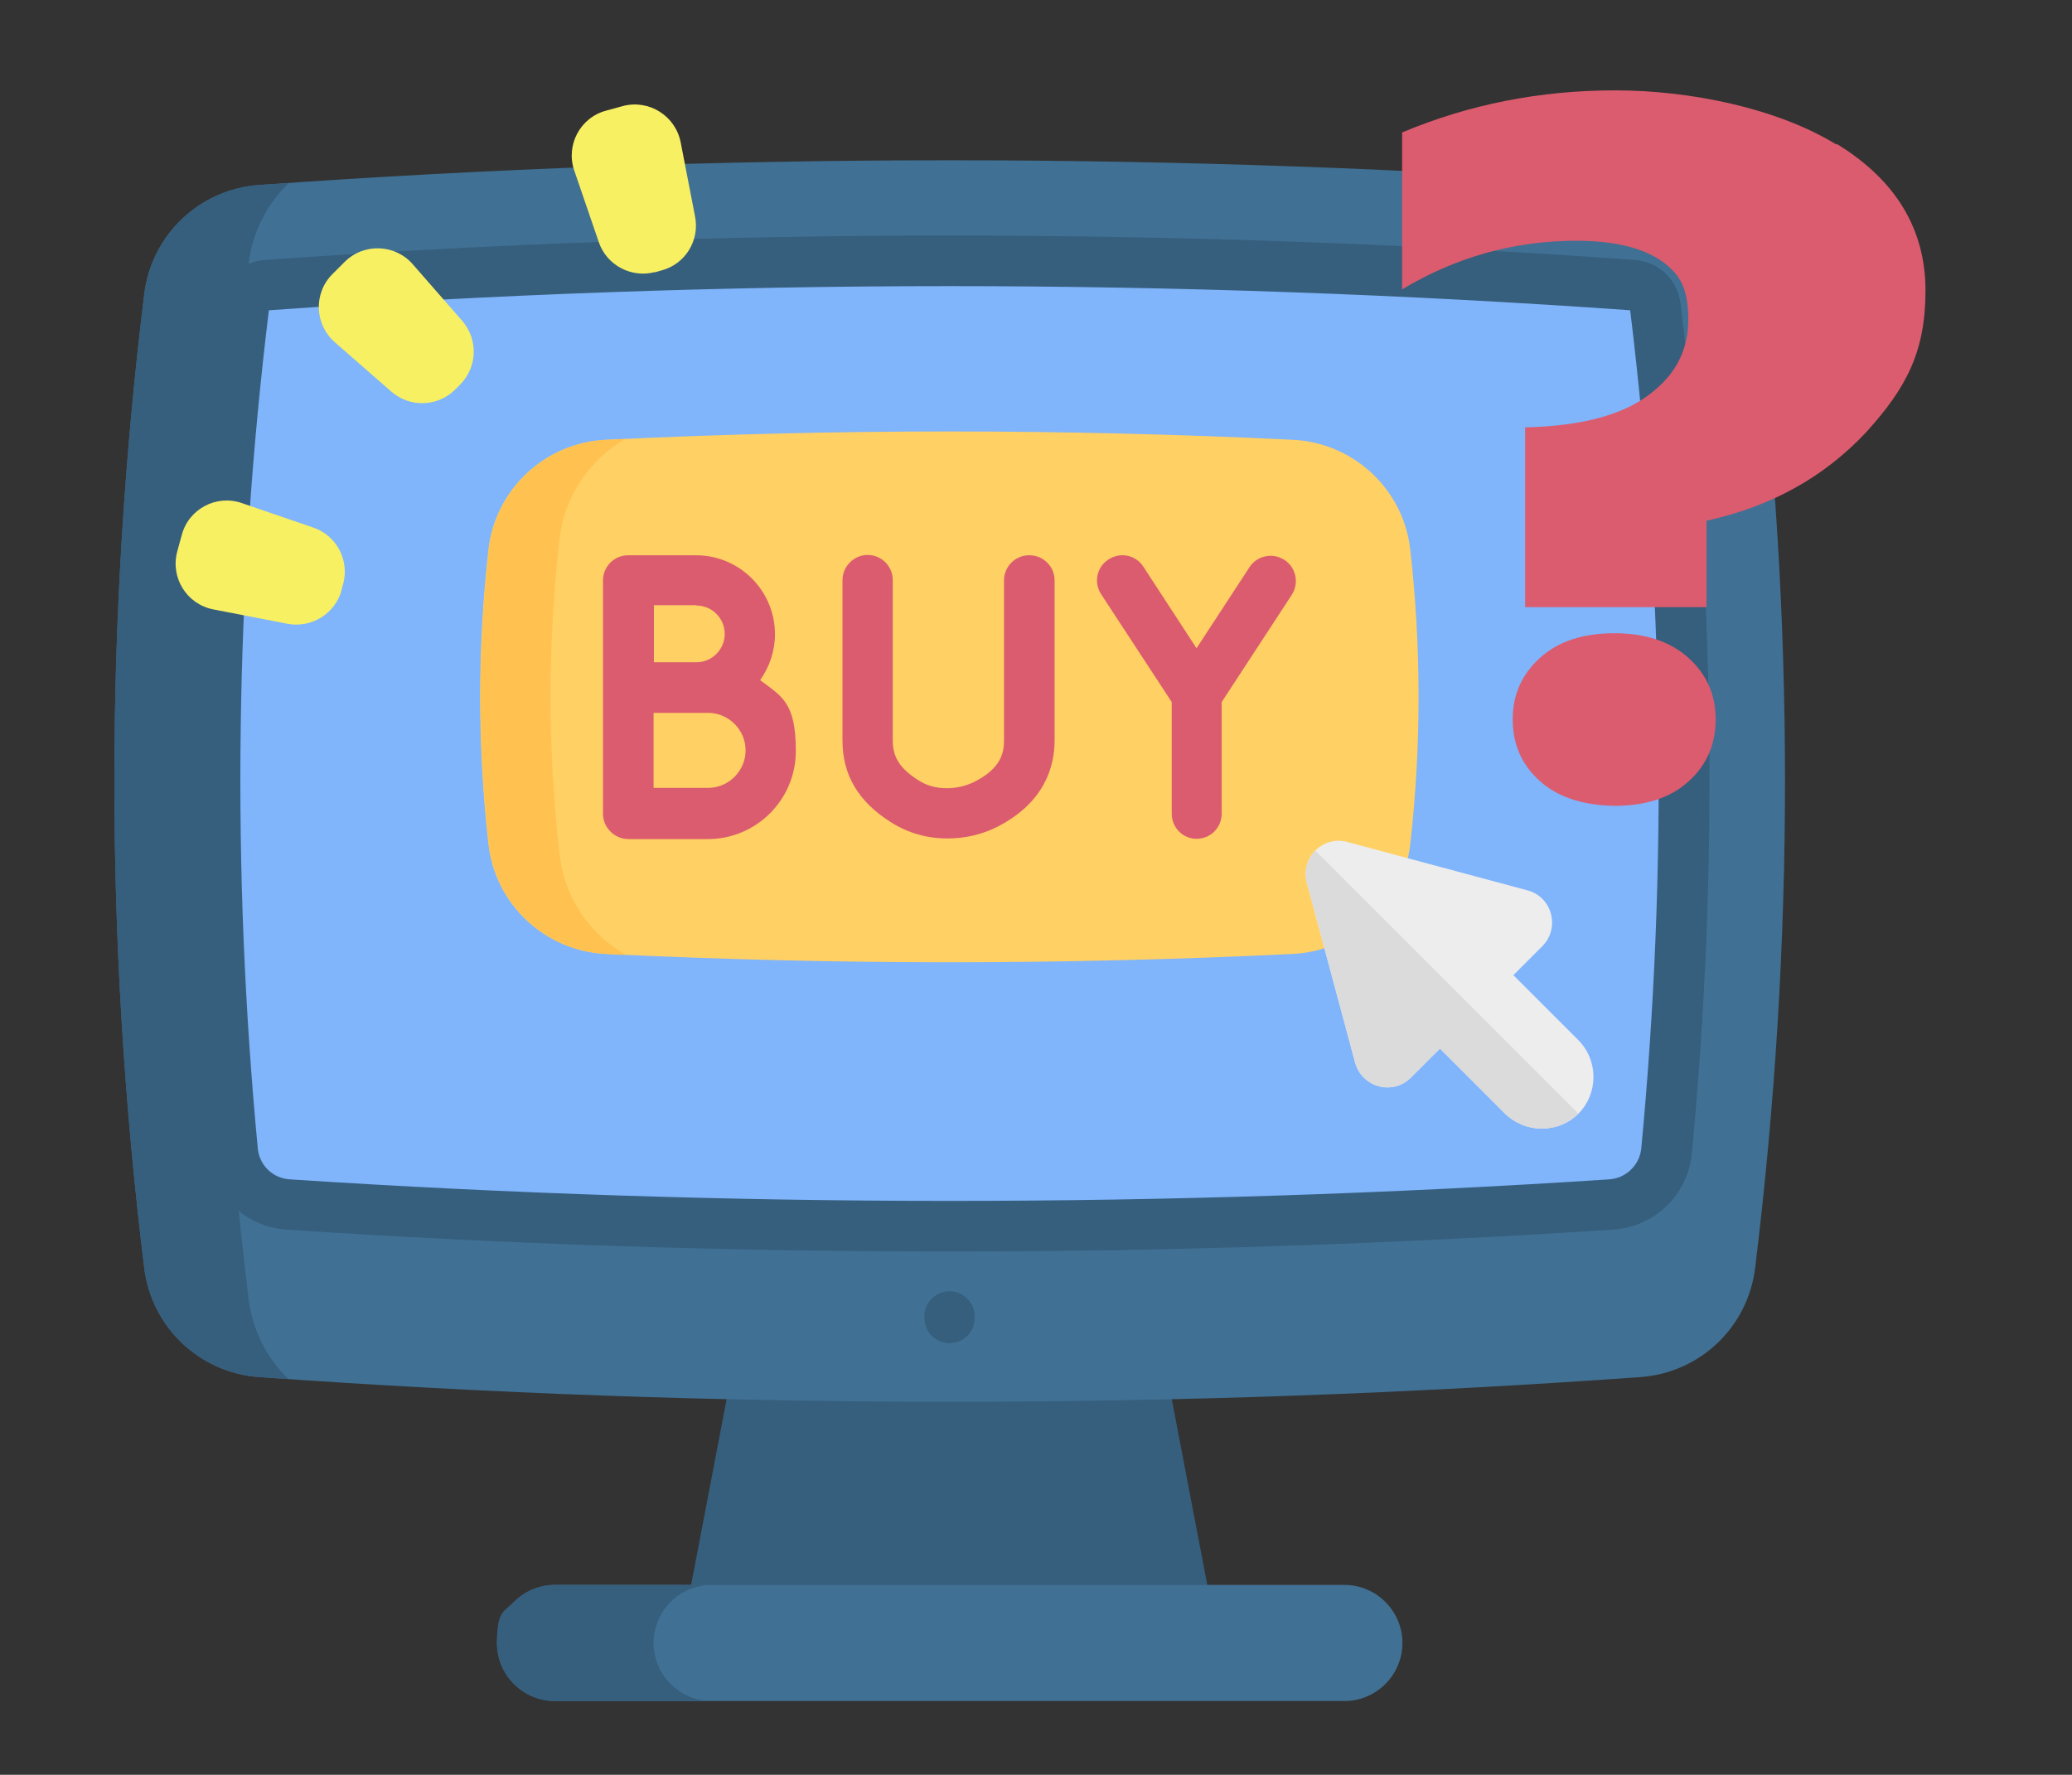
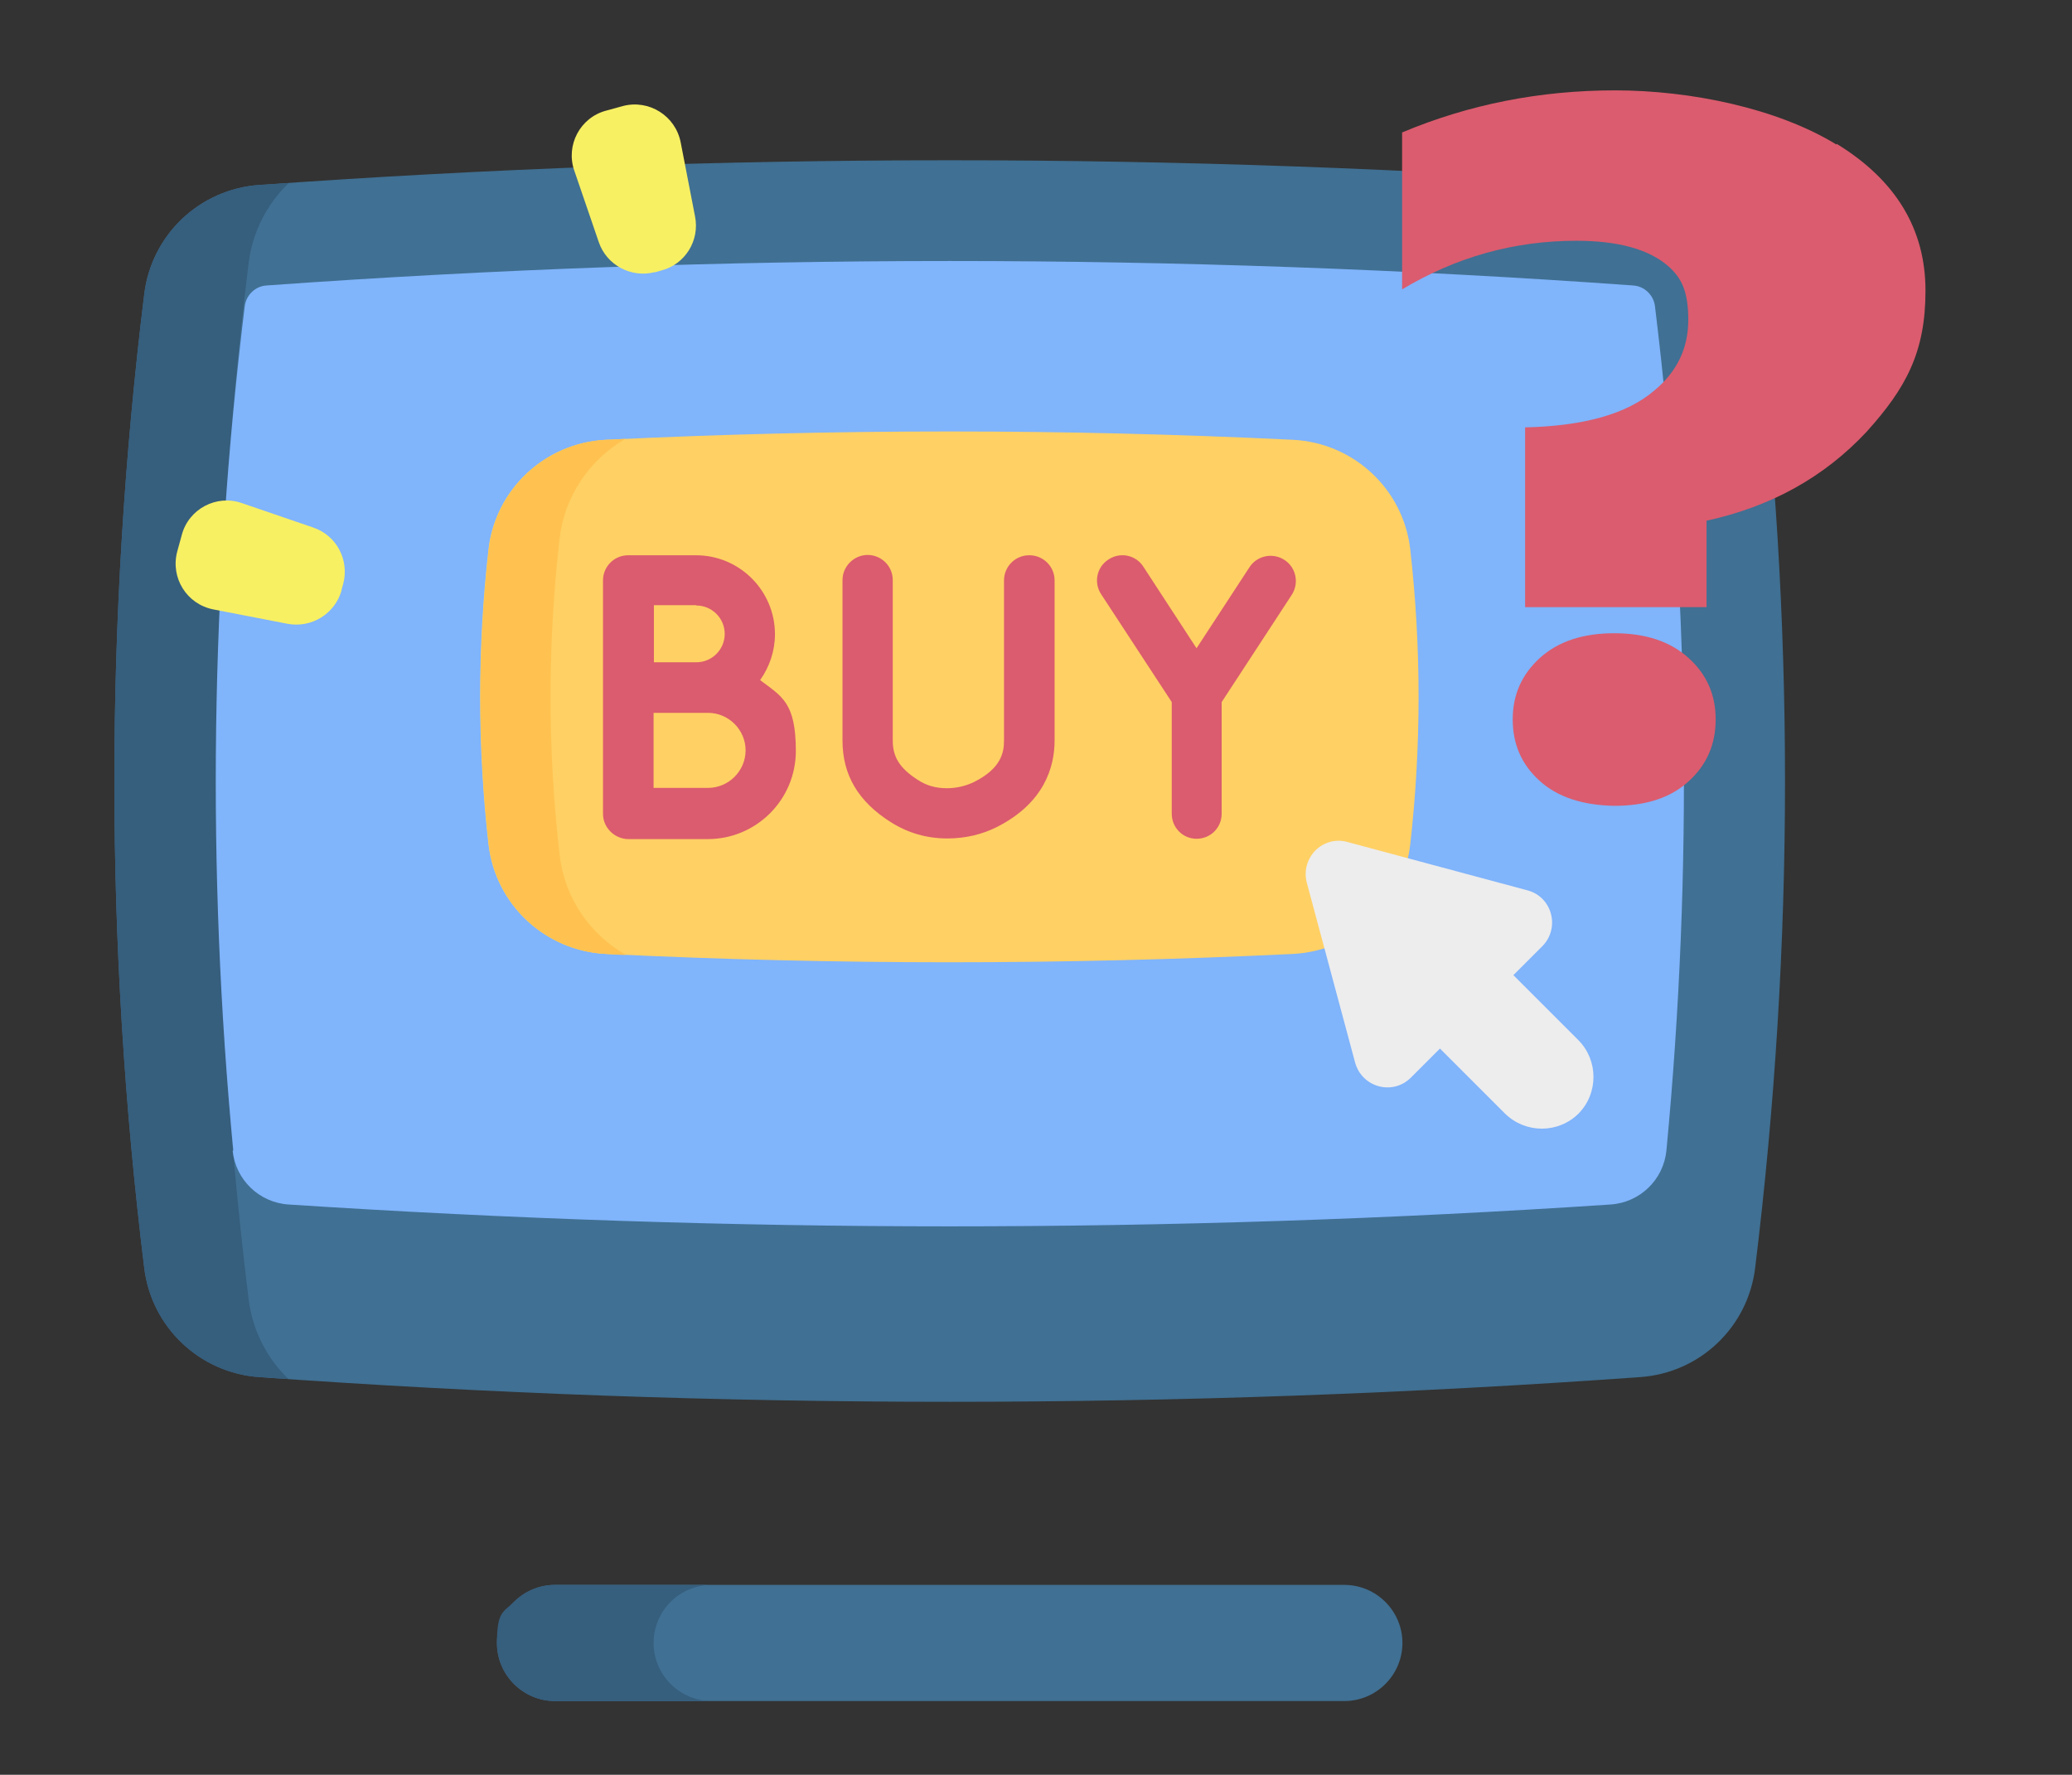
<svg xmlns="http://www.w3.org/2000/svg" id="Capa_1" data-name="Capa 1" version="1.1" viewBox="0 0 635 544">
  <rect x="0" y="0" width="635" height="544" fill="#333333" stroke="none" />
  <defs>
    <style>
      .cls-1 {
        fill: #365e7d;
      }

      .cls-1, .cls-2, .cls-3, .cls-4, .cls-5, .cls-6, .cls-7, .cls-8, .cls-9 {
        stroke-width: 0px;
      }

      .cls-2 {
        fill: #ffd064;
      }

      .cls-3 {
        fill: #f7f063;
      }

      .cls-4 {
        fill: #407093;
      }

      .cls-5 {
        fill: #ededed;
      }

      .cls-6 {
        fill: #dbdbdb;
      }

      .cls-7 {
        fill: #ffc250;
      }

      .cls-8 {
        fill: #db5c6e;
      }

      .cls-9 {
        fill: #80b4fb;
      }
    </style>
  </defs>
  <g>
    <g>
      <g>
-         <path class="cls-1" d="M211.8,485.8l10.9-57,68.2-25.4,68.2,25.4,10.9,57-79.2,17.8-79.2-17.8Z" />
        <path class="cls-4" d="M79.4,422.1c141.1,10.1,282.2,10.1,423.3,0,18.3-1.3,33-15.3,35.2-33.5,12.2-99.5,12.2-199,0-298.4-2.2-18.2-17-32.2-35.2-33.5-141.1-10.1-282.2-10.1-423.3,0-18.3,1.3-33,15.3-35.2,33.5-12.2,99.5-12.2,199,0,298.4,2.2,18.2,17,32.2,35.2,33.5h0Z" />
        <path class="cls-1" d="M88.5,422.7c-3-.2-6.1-.4-9.1-.6-18.3-1.3-33-15.3-35.2-33.5-12.2-99.5-12.2-199,0-298.4,2.2-18.2,17-32.2,35.2-33.5,3-.2,6.1-.4,9.1-.6-6.6,6.3-11.1,14.9-12.3,24.5-13,105.9-13,211.8,0,317.7,1.2,9.6,5.7,18.2,12.3,24.5Z" />
        <path class="cls-9" d="M71.3,352.7c.9,8.9,8.1,15.9,17.1,16.5,67.3,4.4,135.4,6.7,202.6,6.7s135.3-2.2,202.6-6.7c9-.6,16.2-7.6,17.1-16.5,8.2-86.1,7-173-3.5-258.8-.4-3.5-3.3-6.2-6.7-6.4-69.5-5-140-7.5-209.4-7.5s-140,2.5-209.4,7.5c-3.5.2-6.3,3-6.7,6.4-10.5,85.8-11.7,172.8-3.5,258.8Z" />
-         <path class="cls-1" d="M291,383.6c-67.3,0-135.6-2.2-203.1-6.7-12.8-.8-23-10.7-24.2-23.5-8.2-86.6-7.1-174.3,3.5-260.5.9-7.1,6.7-12.7,13.9-13.2,69.7-5,140.3-7.5,210-7.5s140.3,2.5,210,7.5c7.2.5,13,6.1,13.9,13.2,10.6,86.3,11.7,173.9,3.5,260.5-1.2,12.8-11.4,22.7-24.2,23.5-67.5,4.4-135.8,6.7-203.1,6.7ZM82.4,95.1c-10.4,85.1-11.5,171.5-3.4,256.9.5,5.2,4.6,9.2,9.9,9.5,67.2,4.4,135.2,6.6,202.1,6.6s134.9-2.2,202.1-6.6c5.2-.3,9.4-4.4,9.9-9.5,8.1-85.4,7-171.8-3.4-256.9-69.2-4.9-139.4-7.4-208.6-7.4s-139.4,2.5-208.6,7.4h0Z" />
-         <path class="cls-1" d="M291,411.7c-4.3,0-7.7-3.5-7.7-7.7v-.5c0-4.3,3.5-7.7,7.7-7.7s7.7,3.5,7.7,7.7v.5c0,4.3-3.5,7.7-7.7,7.7Z" />
        <path class="cls-4" d="M412,521.4h-241.9c-9.8,0-17.8-8-17.8-17.8s8-17.8,17.8-17.8h241.9c9.8,0,17.8,8,17.8,17.8s-8,17.8-17.8,17.8Z" />
        <path class="cls-1" d="M218.1,521.4h-48c-9.8,0-17.8-8-17.8-17.8s2-9.4,5.2-12.6c3.2-3.2,7.7-5.2,12.6-5.2h48c-4.9,0-9.4,2-12.6,5.2-3.2,3.2-5.2,7.7-5.2,12.6,0,9.8,8,17.8,17.8,17.8Z" />
      </g>
      <path class="cls-2" d="M396.2,134.8c-70.2-3.4-140.3-3.4-210.5,0-18.6.9-33.9,15.1-36,33.6-3.4,30.1-3.4,60.3,0,90.4,2.1,18.5,17.4,32.7,36,33.6,70.2,3.4,140.3,3.4,210.5,0,18.6-.9,33.9-15.1,36-33.6,3.4-30.1,3.4-60.3,0-90.4-2.1-18.5-17.4-32.7-36-33.6Z" />
-       <path class="cls-7" d="M191.7,292.7c-2,0-4-.2-5.9-.3-18.6-.9-33.9-15.1-36-33.6-3.4-30.1-3.4-60.3,0-90.4,2.1-18.5,17.4-32.7,36-33.6,2,0,4-.2,5.9-.3-10.9,6.3-18.7,17.5-20.2,30.6-3.7,32.3-3.7,64.6,0,96.9,1.5,13.2,9.3,24.4,20.2,30.6h0Z" />
+       <path class="cls-7" d="M191.7,292.7c-2,0-4-.2-5.9-.3-18.6-.9-33.9-15.1-36-33.6-3.4-30.1-3.4-60.3,0-90.4,2.1-18.5,17.4-32.7,36-33.6,2,0,4-.2,5.9-.3-10.9,6.3-18.7,17.5-20.2,30.6-3.7,32.3-3.7,64.6,0,96.9,1.5,13.2,9.3,24.4,20.2,30.6h0" />
      <g>
        <path class="cls-8" d="M233,208.4c2.8-4,4.5-8.8,4.5-14,0-13.3-10.8-24.2-24.2-24.2h-20.8c-4.3,0-7.7,3.5-7.7,7.7v71.5c0,2.1.8,4,2.3,5.5,1.4,1.4,3.4,2.3,5.5,2.3h0s19.1,0,24.3,0c14.9,0,27-12.1,27-27s-4.3-16.7-10.9-21.7h0ZM213.4,185.6c4.8,0,8.7,3.9,8.7,8.7s-3.9,8.7-8.7,8.7-4.4,0-7.5,0h-5.5v-17.5h13ZM217,241.5c-3,0-10.7,0-16.7,0v-23c1.8,0,3.7,0,5.6,0h11.1c6.3,0,11.5,5.2,11.5,11.5s-5.2,11.5-11.5,11.5Z" />
        <path class="cls-8" d="M393.6,171.6c-3.6-2.3-8.4-1.3-10.7,2.3l-16.2,24.8-16.3-25c-2.3-3.6-7.1-4.6-10.7-2.2-3.6,2.3-4.6,7.1-2.2,10.7l21.6,33v34.2c0,4.3,3.4,7.7,7.6,7.7h0c4.3,0,7.7-3.4,7.7-7.7v-34.2c0,0,21.5-32.9,21.5-32.9,2.3-3.6,1.3-8.4-2.3-10.7h0Z" />
        <path class="cls-8" d="M315.4,170.2c-4.3,0-7.7,3.5-7.7,7.7v49.1c0,3.8-1,8.6-9.2,12.7-2.5,1.2-5.3,1.9-8.3,1.9h0c-3.4,0-6.3-.8-9-2.6-5.4-3.5-7.6-6.9-7.6-12v-49.2c0-4.3-3.5-7.7-7.7-7.7s-7.7,3.5-7.7,7.7v49.2c0,10.5,4.8,18.7,14.8,25,5.2,3.3,11,5,17.3,5h0c5.5,0,10.6-1.2,15.2-3.5,14.6-7.4,17.7-18.5,17.7-26.5v-49.1c0-4.3-3.5-7.7-7.7-7.7h0Z" />
      </g>
      <path class="cls-5" d="M483.8,341.3c-6.2,6.2-16.3,6.2-22.6,0l-19.9-19.9-8.9,8.9c-5.6,5.6-15,3-17.1-4.6l-14.8-55.1c-1-3.8.2-7.4,2.6-9.9,2.4-2.4,6.1-3.7,9.9-2.6l55.1,14.8c7.6,2,10.1,11.5,4.6,17.1l-8.9,8.9,19.9,19.9c6.2,6.2,6.2,16.4,0,22.6h0Z" />
      <g>
-         <path class="cls-3" d="M139.5,119.4l1.5-1.5c5.3-5.3,5.6-13.8.7-19.5l-15.2-17.4c-5.4-6.2-15-6.6-20.9-.7l-3.7,3.7c-5.9,5.9-5.5,15.4.7,20.9l17.4,15.2c5.7,4.9,14.2,4.6,19.5-.7Z" />
        <path class="cls-3" d="M200.6,83.5l2.1-.6c7.3-1.9,11.8-9.2,10.3-16.6l-4.4-22.7c-1.6-8.1-9.7-13.2-17.7-11.1l-5.1,1.4c-8,2.1-12.5,10.6-9.8,18.4l7.5,21.9c2.4,7.1,10,11.1,17.2,9.2Z" />
        <path class="cls-3" d="M104.6,181l.6-2.1c1.9-7.3-2.1-14.8-9.2-17.2l-21.9-7.5c-7.8-2.7-16.3,1.8-18.4,9.8l-1.4,5.1c-2.1,8,2.9,16.1,11.1,17.7l22.7,4.4c7.4,1.4,14.6-3.1,16.6-10.3h0Z" />
      </g>
    </g>
-     <path class="cls-6" d="M483.8,341.3c-6.2,6.2-16.3,6.2-22.6,0l-19.9-19.9-8.9,8.9c-5.6,5.6-15,3-17.1-4.6l-14.8-55.1c-1-3.8.2-7.4,2.6-9.9l80.6,80.6Z" />
  </g>
  <path class="cls-8" d="M562.9,44.1c18.1,11.1,27.2,26.1,27.2,45s-6,29.9-18.1,43.3c-12.9,13.8-29.2,22.9-49,27.2v26.5h-55.6v-55.1c18-.4,31.2-4.1,39.6-11.3,6.9-5.7,10.4-12.9,10.4-21.6s-2-12.8-6-16.4c-6-5.3-15.5-7.9-28.3-7.9-19.1,0-36.9,5-53.4,14.9v-48.1c20.5-8.6,42.2-12.9,65.3-12.9s49.7,5.5,67.8,16.6ZM525.8,220.5c0,7.6-2.7,13.9-8.2,18.9-5.5,5.1-13.1,7.6-22.9,7.6-9.8-.2-17.4-2.7-22.9-7.7s-8.2-11.2-8.2-18.8,2.8-13.8,8.4-18.9c5.6-5,13.1-7.5,22.7-7.5s17.1,2.5,22.7,7.5c5.6,5,8.4,11.3,8.4,18.9Z" />
</svg>